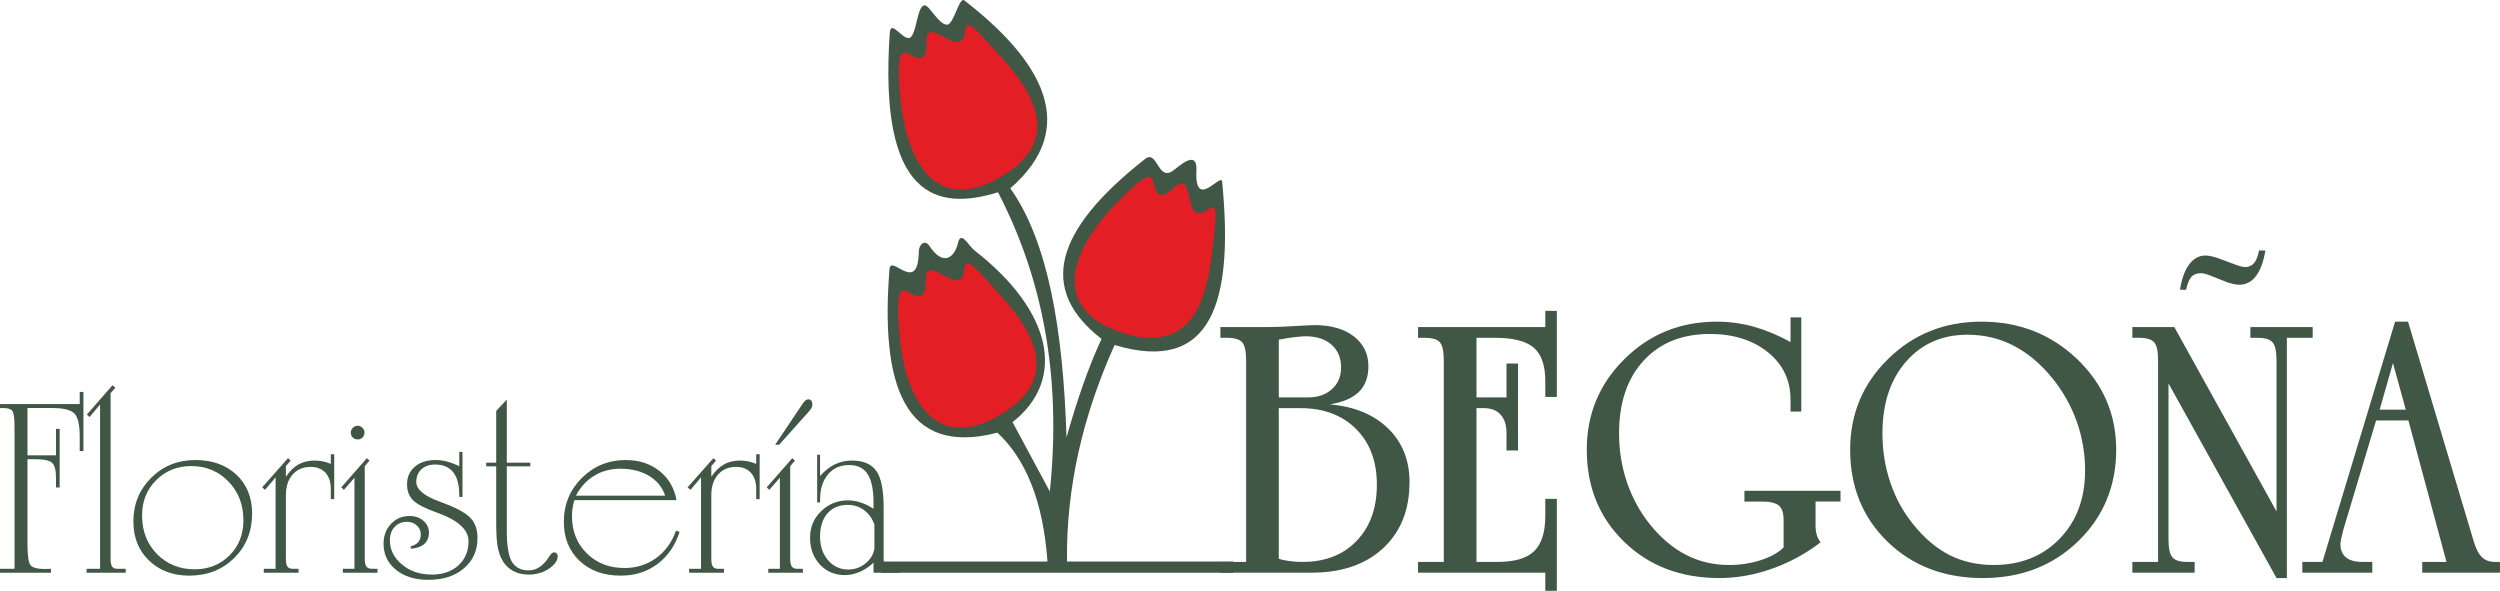
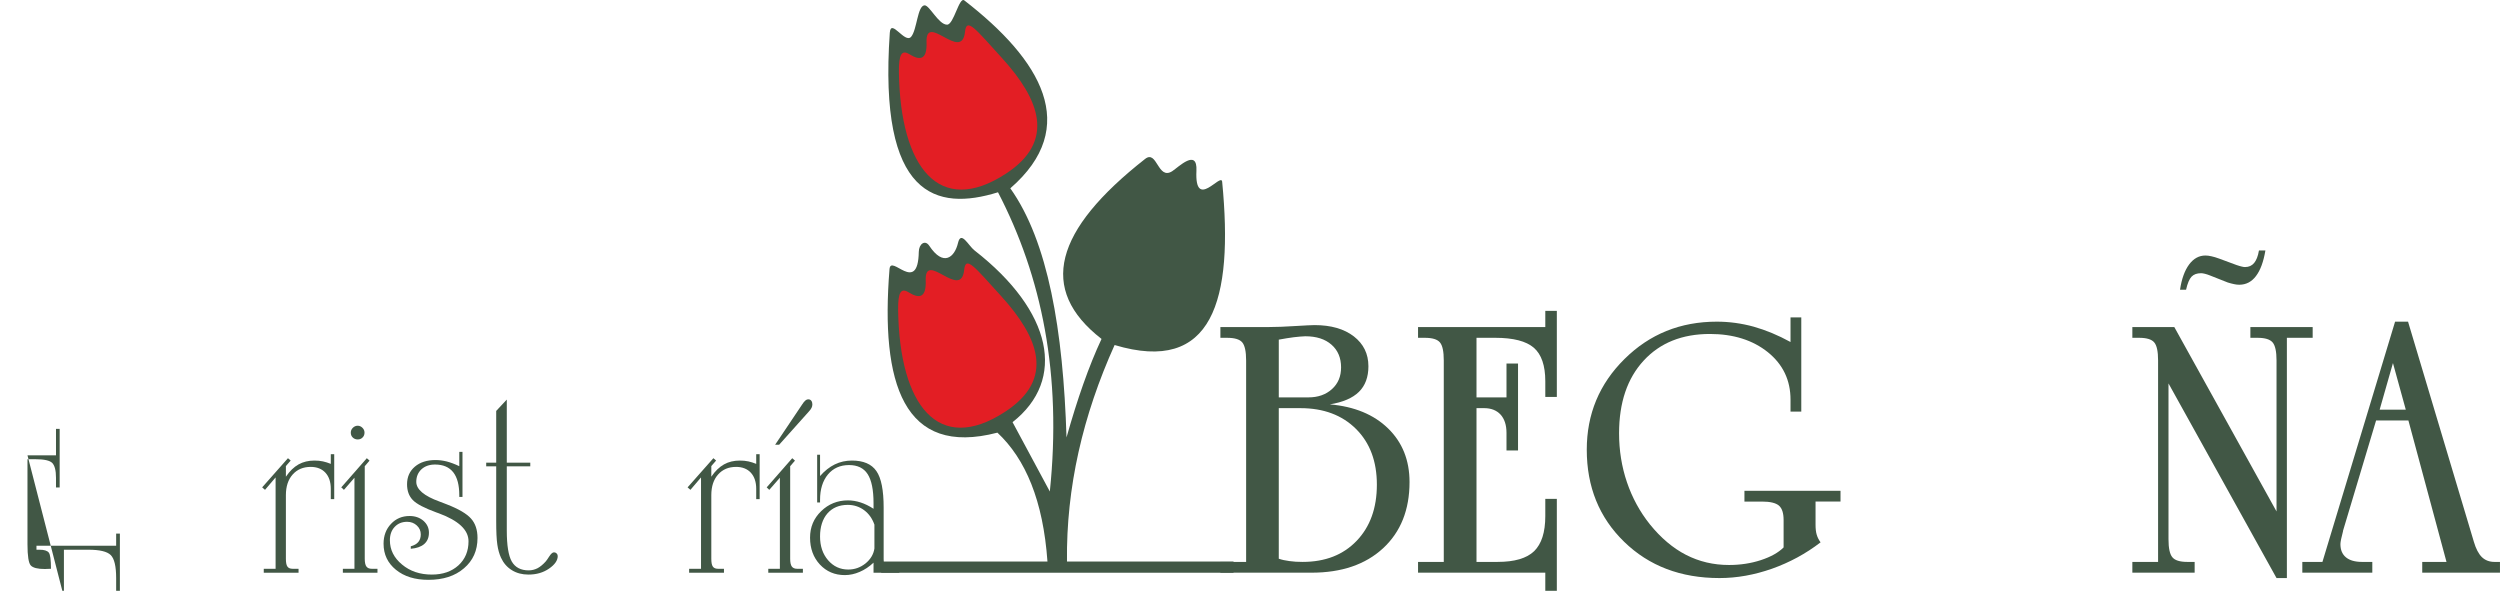
<svg xmlns="http://www.w3.org/2000/svg" xml:space="preserve" width="61.766mm" height="14.596mm" version="1.1" style="shape-rendering:geometricPrecision; text-rendering:geometricPrecision; image-rendering:optimizeQuality; fill-rule:evenodd; clip-rule:evenodd" viewBox="0 0 42257 9986">
  <defs>
    <style type="text/css">
   
    .fil2 {fill:#E31E24}
    .fil1 {fill:#415745}
    .fil0 {fill:#415745;fill-rule:nonzero}
   
  </style>
  </defs>
  <g id="Capa_x0020_1">
    <g id="_1574963857216">
      <g>
-         <path class="fil0" d="M464 7696l482 0 0 -447 62 0 0 991 -62 0 0 -164c0,-123 -21,-206 -63,-250 -41,-42 -136,-64 -286,-64l-133 0 0 1438c0,199 19,319 56,358 37,40 116,60 238,60 9,0 25,0 47,-2 23,-1 41,-2 56,-2l0 67 -861 0 0 -67 245 0 0 -2395c0,-153 -12,-244 -38,-275 -26,-31 -77,-47 -154,-47l-53 0 0 -67 1347 0 0 -205 63 0 0 999 -63 0 0 -246c0,-202 -31,-332 -93,-392 -61,-59 -186,-89 -376,-89l-414 0 0 799z" />
-         <path id="1" class="fil0" d="M1869 9444c0,64 9,108 26,133 16,24 44,37 85,37l144 0 0 67 -661 0 0 -67 228 0 0 -2777 -178 212 -45 -42 432 -494 50 40 -81 93 0 2798z" />
-         <path id="2" class="fil0" d="M2401 8713c0,264 84,481 253,653 169,171 380,257 634,257 236,0 432,-78 590,-234 157,-157 236,-354 236,-592 0,-265 -84,-484 -253,-658 -169,-174 -378,-261 -630,-261 -235,0 -432,80 -591,238 -160,159 -239,358 -239,597zm-147 102c0,-293 101,-540 302,-740 202,-200 451,-299 748,-299 285,0 516,83 693,249 176,166 264,385 264,655 0,302 -101,552 -302,752 -202,198 -455,298 -760,298 -279,0 -506,-86 -682,-256 -176,-171 -263,-390 -263,-659z" />
+         <path class="fil0" d="M464 7696l482 0 0 -447 62 0 0 991 -62 0 0 -164c0,-123 -21,-206 -63,-250 -41,-42 -136,-64 -286,-64l-133 0 0 1438c0,199 19,319 56,358 37,40 116,60 238,60 9,0 25,0 47,-2 23,-1 41,-2 56,-2c0,-153 -12,-244 -38,-275 -26,-31 -77,-47 -154,-47l-53 0 0 -67 1347 0 0 -205 63 0 0 999 -63 0 0 -246c0,-202 -31,-332 -93,-392 -61,-59 -186,-89 -376,-89l-414 0 0 799z" />
        <path id="3" class="fil0" d="M5591 8263c0,-117 -31,-208 -91,-273 -60,-65 -143,-98 -249,-98 -126,0 -228,43 -304,128 -77,86 -115,203 -115,349l0 1075c0,64 8,108 26,133 16,24 45,37 85,37l103 0 0 67 -588 0 0 -67 200 0 0 -1544 -179 210 -48 -42 436 -493 46 40 -81 93 0 180c64,-95 136,-164 214,-208 79,-44 168,-65 268,-65 51,0 99,4 144,14 45,10 89,24 133,42l0 -163 58 0 0 759 -58 0 0 -174z" />
        <path id="4" class="fil0" d="M6165 9444c0,62 9,107 28,132 18,25 48,38 88,38l99 0 0 67 -585 0 0 -67 196 0 0 -1539 -178 205 -45 -42 432 -493 46 41 -81 94 0 1564zm-236 -2131c0,-32 12,-59 35,-82 23,-23 51,-35 82,-35 30,0 57,12 80,35 23,23 35,50 35,82 0,33 -11,61 -33,82 -21,22 -49,33 -82,33 -33,0 -61,-11 -84,-33 -22,-21 -33,-49 -33,-82z" />
        <path id="5" class="fil0" d="M7817 8400l-54 0 0 -30c0,-171 -34,-300 -102,-387 -69,-87 -171,-131 -308,-131 -95,0 -171,27 -230,81 -58,55 -87,125 -87,212 0,127 131,238 393,333 54,21 96,37 125,48 198,77 334,157 407,239 74,82 110,192 110,328 0,212 -76,383 -229,513 -152,131 -352,195 -601,195 -226,0 -409,-56 -549,-170 -139,-113 -209,-260 -209,-440 0,-135 42,-248 126,-336 83,-89 188,-133 314,-133 93,0 171,27 234,81 62,55 93,122 93,200 0,82 -26,145 -79,192 -53,46 -129,73 -228,81l0 -42c57,-15 99,-39 127,-72 28,-34 42,-76 42,-129 0,-59 -22,-110 -67,-151 -44,-41 -99,-62 -164,-62 -86,0 -156,29 -210,86 -54,57 -81,132 -81,226 0,160 68,297 205,410 136,114 304,170 504,170 186,0 335,-52 450,-156 113,-104 170,-239 170,-407 0,-192 -168,-349 -503,-473 -16,-6 -28,-10 -37,-13 -203,-74 -338,-144 -402,-211 -65,-67 -97,-156 -97,-266 0,-124 44,-223 132,-298 88,-75 205,-112 350,-112 59,0 123,8 188,24 65,17 136,43 213,80l0 -242 54 0 0 762z" />
        <path id="6" class="fil0" d="M8387 8650l0 -767 -169 0 0 -63 169 0 0 -874 179 -192 0 1066 397 0 0 63 -397 0 0 1087c0,248 28,422 84,521 58,100 153,150 286,150 54,0 104,-13 151,-37 46,-25 93,-64 139,-116 15,-18 32,-43 53,-76 32,-51 60,-76 85,-76 17,0 31,6 44,18 13,13 19,28 19,45 0,74 -49,145 -148,213 -98,67 -213,100 -347,100 -106,0 -199,-24 -280,-74 -80,-49 -142,-120 -184,-211 -29,-64 -50,-137 -62,-222 -13,-86 -19,-218 -19,-399l0 -156z" />
-         <path id="7" class="fil0" d="M9708 8454c-14,45 -23,90 -30,134 -7,44 -10,90 -10,138 0,254 84,464 251,628 167,165 379,247 636,247 202,0 380,-56 534,-167 153,-111 266,-265 337,-463l61 20c-75,232 -201,413 -375,543 -175,130 -381,196 -618,196 -290,0 -523,-83 -699,-251 -176,-167 -265,-386 -265,-660 0,-291 102,-538 305,-741 203,-201 451,-302 744,-302 223,0 411,62 567,184 154,123 251,287 289,494l-1727 0zm26 -76l1509 0c-47,-142 -138,-253 -272,-334 -134,-81 -296,-121 -485,-121 -166,0 -313,39 -442,118 -129,78 -232,191 -310,337z" />
        <path id="8" class="fil0" d="M12782 8263c0,-117 -31,-208 -91,-273 -60,-65 -144,-98 -249,-98 -127,0 -228,43 -304,128 -77,86 -115,203 -115,349l0 1075c0,64 8,108 26,133 16,24 45,37 85,37l103 0 0 67 -589 0 0 -67 201 0 0 -1544 -179 210 -48 -42 436 -493 46 40 -81 93 0 180c64,-95 136,-164 214,-208 78,-44 168,-65 268,-65 51,0 99,4 144,14 45,10 89,24 133,42l0 -163 58 0 0 759 -58 0 0 -174z" />
        <path id="9" class="fil0" d="M13356 9444c0,62 9,107 28,132 18,25 48,38 88,38l99 0 0 67 -585 0 0 -67 196 0 0 -1539 -179 205 -44 -42 432 -493 46 41 -81 94 0 1564zm-254 -1927l455 -678c20,-32 39,-55 55,-68 17,-15 34,-21 52,-21 20,0 37,8 49,24 12,16 18,36 18,60 0,21 -4,40 -13,58 -8,18 -24,40 -46,64l-502 561 -68 0z" />
        <path id="10" class="fil0" d="M14780 9271l0 -403c-36,-103 -94,-185 -175,-245 -80,-59 -173,-89 -275,-89 -146,0 -260,49 -344,144 -83,96 -125,227 -125,391 0,163 46,297 136,401 91,105 205,157 341,157 108,0 204,-34 290,-102 85,-69 137,-153 152,-254zm156 173c0,64 9,108 26,133 16,24 45,37 85,37l153 0 0 67 -435 0 0 -170c-74,69 -152,121 -235,156 -83,36 -166,54 -250,54 -170,0 -311,-60 -422,-179 -110,-119 -166,-270 -166,-454 0,-177 62,-326 187,-447 125,-122 277,-183 455,-183 69,0 141,12 212,35 72,23 145,59 219,107l0 -94c0,-225 -33,-388 -99,-491 -66,-103 -171,-154 -315,-154 -149,0 -268,53 -357,159 -88,107 -133,250 -133,429l0 44 -49 0 0 -806 49 0 0 360c76,-87 159,-153 249,-197 90,-44 187,-65 290,-65 194,0 331,59 413,177 83,119 123,325 123,620l0 862z" />
        <path class="fil0" d="M21615 9444c51,18 111,31 180,40 68,10 143,14 223,14 382,0 686,-119 913,-356 228,-238 342,-554 342,-950 0,-393 -117,-707 -352,-941 -236,-235 -550,-352 -941,-352l-365 0 0 2545zm0 -2727l502 0c162,0 294,-47 397,-140 103,-93 154,-215 154,-367 0,-161 -54,-289 -161,-383 -109,-96 -256,-143 -444,-143 -53,2 -117,7 -192,16 -76,10 -160,23 -256,41l0 976zm-987 2963l0 -182 435 0 0 -3404c0,-153 -22,-254 -65,-306 -43,-52 -129,-78 -256,-78l-114 0 0 -182 819 0c125,0 273,-6 445,-17 171,-10 280,-16 327,-16 279,0 500,64 665,191 163,127 246,294 246,505 0,184 -54,328 -161,433 -107,105 -271,175 -491,211 415,36 744,172 985,407 242,236 362,539 362,906 0,470 -149,843 -447,1119 -299,276 -702,413 -1211,413l-1539 0z" />
        <path id="1" class="fil0" d="M26120 5528l0 -273 195 0 0 1455 -195 0 0 -266c0,-265 -65,-454 -194,-566 -130,-112 -346,-168 -652,-168l-317 0 0 1007 507 0 0 -572 195 0 0 1469 -195 0 0 -298c0,-132 -34,-235 -100,-308 -67,-72 -159,-109 -277,-109l-130 0 0 2599 358 0c284,0 490,-60 616,-181 126,-123 189,-320 189,-593l0 -291 195 0 0 1553 -195 0 0 -306 -2151 0 0 -182 435 0 0 -3404c0,-153 -21,-254 -65,-306 -43,-52 -128,-78 -255,-78l-115 0 0 -182 2151 0z" />
        <path id="2" class="fil0" d="M29486 8296l1624 0 0 182 -422 0 0 390c0,68 6,126 20,171 14,47 36,89 65,128 -249,192 -523,340 -821,446 -299,105 -594,158 -888,158 -654,0 -1191,-204 -1612,-614 -421,-409 -631,-928 -631,-1556 0,-601 212,-1112 638,-1533 425,-421 944,-631 1560,-631 209,0 417,28 624,85 205,58 413,144 622,259l0 -416 182 0 0 1592 -182 0 0 -202c0,-328 -127,-595 -383,-802 -256,-205 -583,-308 -980,-308 -469,0 -843,150 -1119,450 -277,300 -416,710 -416,1229 0,289 44,565 133,827 89,262 218,499 387,711 186,230 390,403 612,517 222,114 464,171 727,171 190,0 369,-27 537,-82 168,-55 297,-127 385,-215l0 -464c0,-116 -26,-197 -79,-243 -53,-45 -148,-68 -286,-68l-297 0 0 -182z" />
-         <path id="3" class="fil0" d="M33696 9550c459,0 832,-148 1118,-444 287,-295 430,-681 430,-1154 0,-286 -47,-561 -141,-827 -95,-265 -231,-509 -411,-731 -201,-246 -420,-430 -658,-552 -238,-123 -498,-184 -779,-184 -427,0 -774,152 -1039,457 -265,304 -397,707 -397,1209 0,291 44,569 133,832 89,264 218,499 387,706 188,235 393,408 615,521 222,111 469,167 742,167zm-181 221c-651,0 -1187,-204 -1610,-614 -421,-409 -632,-928 -632,-1556 0,-603 214,-1115 642,-1534 428,-420 953,-630 1575,-630 638,0 1178,211 1619,632 441,423 661,933 661,1532 0,615 -215,1132 -642,1547 -428,415 -965,623 -1613,623z" />
        <path id="4" class="fil0" d="M36478 9498l0 -3405c0,-152 -21,-253 -65,-305 -43,-52 -129,-78 -255,-78l-115 0 0 -182 709 0 1728 3117 0 -2552c0,-152 -22,-253 -66,-305 -44,-52 -129,-78 -252,-78l-124 0 0 -182 1053 0 0 182 -436 0 0 4061 -175 0 -1826 -3290 0 2634c0,150 21,251 65,304 43,53 128,79 253,79l124 0 0 182 -1053 0 0 -182 435 0zm1705 -5264l109 0c-32,191 -85,335 -160,433 -73,97 -168,146 -282,146 -27,0 -57,-3 -87,-10 -31,-6 -67,-16 -107,-28l-301 -119c-31,-12 -59,-22 -85,-28 -27,-7 -49,-10 -65,-10 -70,0 -123,19 -161,58 -37,39 -69,113 -93,221l-102 0c27,-183 79,-326 154,-427 75,-100 166,-151 275,-151 29,0 64,4 102,13 37,7 82,22 133,40l289 107c38,13 68,22 91,27 22,6 40,8 55,8 64,0 115,-23 153,-68 38,-46 66,-116 82,-212z" />
        <path id="5" class="fil0" d="M40223 6925l442 0 -217 -788 -225 788zm-1307 2755l0 -182 340 0 1228 -4061 219 0 1113 3722c34,116 79,202 134,257 57,55 128,82 215,82l92 0 0 182 -1314 0 0 -182 410 0 -644 -2391 -546 0 -559 1865 0 7c-29,109 -44,183 -44,218 0,98 31,172 94,224 62,51 153,77 271,77l174 0 0 182 -1183 0z" />
        <path class="fil1" d="M14895 9681l5955 0 0 -189 -2815 0c-15,-1253 269,-2471 805,-3660 1659,498 2013,-752 1818,-2760 -16,-164 -468,500 -435,-185 19,-384 -302,-64 -408,6 -247,161 -254,-367 -459,-207 -1535,1205 -1816,2205 -737,3043 -214,457 -410,1020 -592,1665 -56,-1812 -311,-3312 -950,-4211 1198,-1040 522,-2169 -777,-3176 -88,-69 -178,411 -292,410 -144,0 -298,-333 -381,-327 -121,9 -126,412 -226,531 -105,125 -343,-319 -361,-68 -194,2782 787,3020 1829,2697 740,1424 1081,3082 876,5058l-630 -1172c914,-719 676,-1876 -643,-2903 -103,-80 -228,-344 -279,-127 -58,246 -248,407 -486,48 -71,-107 -175,-31 -177,103 -13,736 -474,27 -495,293 -155,1930 235,3177 1824,2763 475,445 773,1148 846,2179l-2810 0 0 189z" />
      </g>
      <g>
        <path class="fil2" d="M15181 5248c25,1610 682,2447 1807,1713 845,-551 575,-1250 -65,-1955 -453,-498 -600,-694 -626,-443 -53,521 -668,-343 -650,177 10,278 -93,323 -289,201 -130,-80 -182,-1 -177,307z" />
        <path class="fil2" d="M15194 1224c25,1610 682,2447 1808,1712 844,-550 575,-1250 -65,-1954 -453,-499 -601,-695 -626,-443 -54,520 -668,-344 -650,177 10,278 -94,322 -289,201 -130,-81 -182,-1 -178,307z" />
-         <path class="fil2" d="M19151 3161c-1195,1080 -1392,2125 -98,2488 971,272 1319,-391 1428,-1337 76,-669 127,-909 -79,-763 -427,303 -182,-728 -562,-372 -202,191 -304,142 -342,-85 -25,-151 -119,-138 -347,69z" />
      </g>
    </g>
  </g>
</svg>